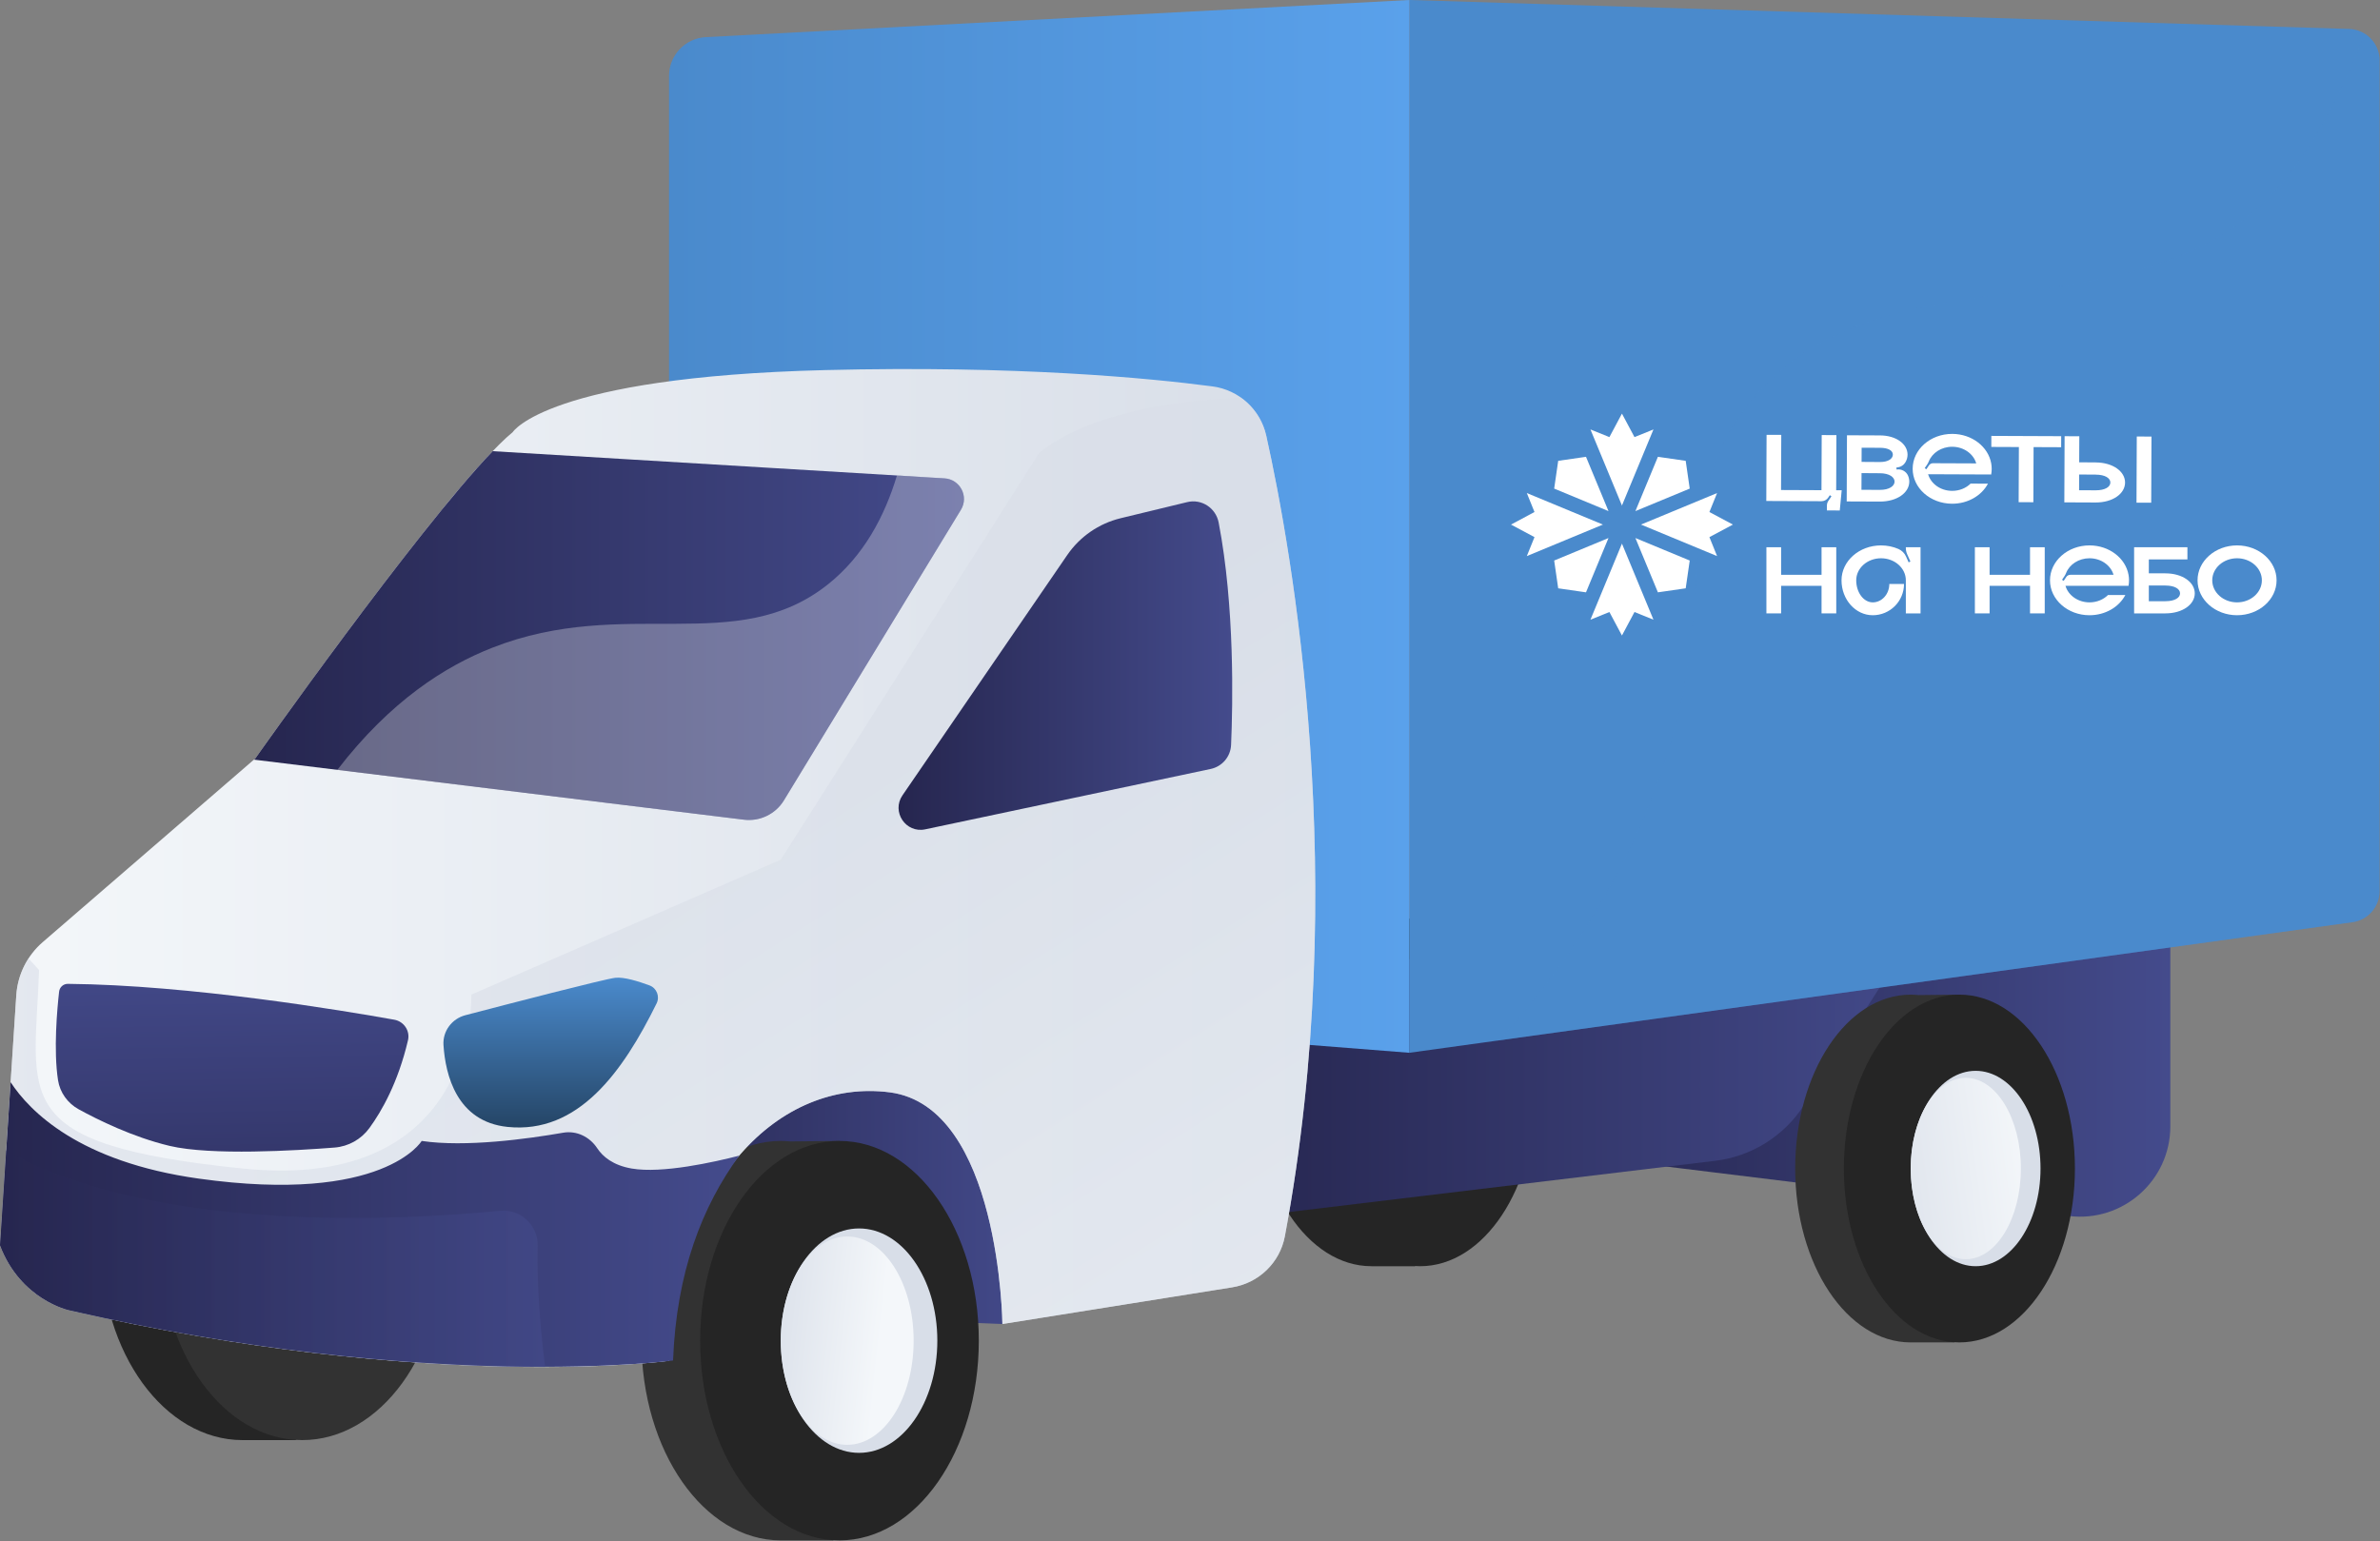
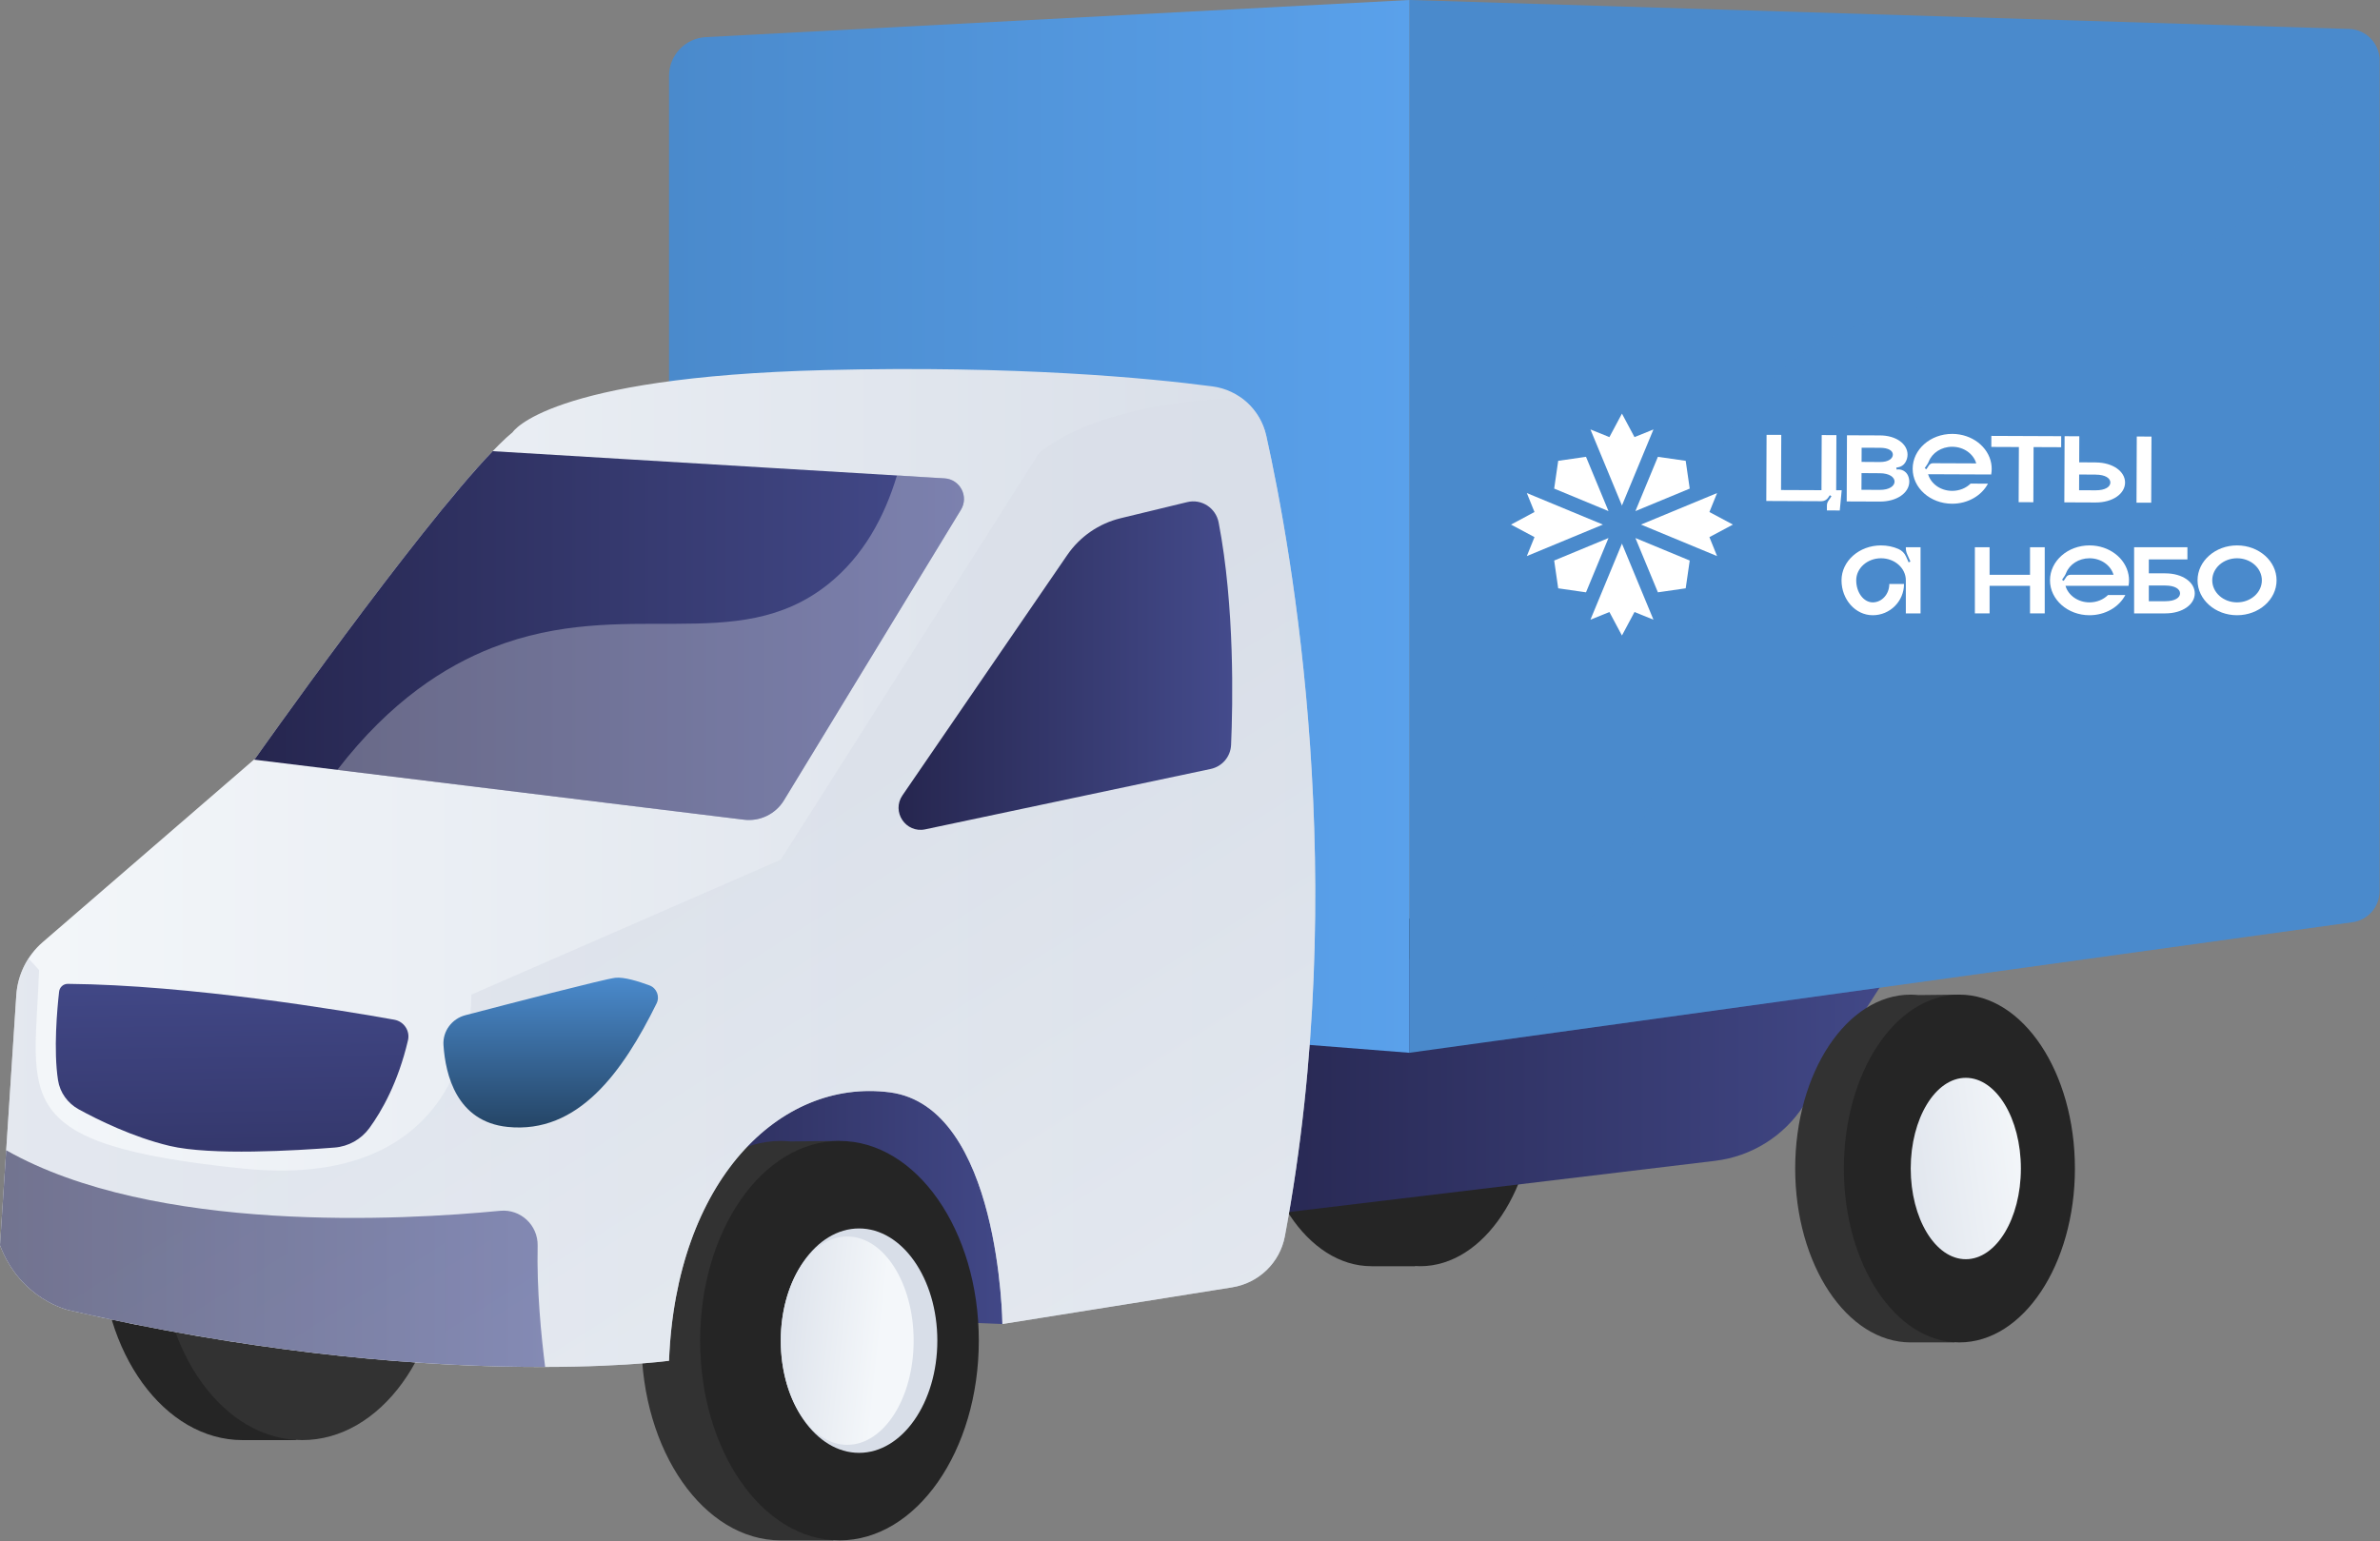
<svg xmlns="http://www.w3.org/2000/svg" width="1887" height="1222" viewBox="0 0 1887 1222" fill="none">
  <rect x="0" y="0" width="1887" height="1222" fill="#808080" stroke="none" />
  <path d="M794.757 1049.95L482.818 1037.19L569.18 834.859L770.148 846.72L823.922 934.659L794.757 1049.95Z" fill="url(#paint0_linear_1192_1511)" />
  <path d="M1087.38 728.324C1089.46 728.324 1091.51 728.465 1093.56 728.671L1125.97 728.324L1125.78 741.029C1157.18 762.895 1178.98 810.71 1178.98 866.22C1178.98 923.917 1155.43 973.313 1122.02 993.881L1121.87 1004.11H1087.38C1036.8 1004.11 995.786 942.376 995.786 866.22C995.785 790.061 1036.8 728.324 1087.38 728.324Z" fill="#252525" />
  <path d="M1125.97 1004.11C1176.56 1004.11 1217.57 942.375 1217.57 866.218C1217.57 790.062 1176.56 728.324 1125.97 728.324C1075.38 728.324 1034.37 790.062 1034.37 866.218C1034.37 942.375 1075.38 1004.11 1125.97 1004.11Z" fill="#252525" />
  <path d="M192.317 833.036C194.862 833.036 197.378 833.195 199.88 833.425L239.59 833.036L239.358 847.269C277.831 871.766 304.534 925.333 304.534 987.522C304.534 1052.16 275.685 1107.5 234.752 1130.54L234.566 1142.01H192.318C130.344 1142.01 80.101 1072.84 80.101 987.522C80.1 902.201 130.343 833.036 192.317 833.036Z" fill="#252525" />
  <path d="M239.591 1142.01C301.567 1142.01 351.808 1072.84 351.808 987.521C351.808 902.201 301.567 833.036 239.591 833.036C177.615 833.036 127.374 902.201 127.374 987.521C127.374 1072.84 177.615 1142.01 239.591 1142.01Z" fill="#323232" />
  <path d="M619.044 904.768C621.549 904.768 624.026 904.931 626.49 905.167L665.582 904.768L665.353 919.36C703.228 944.474 729.516 999.391 729.516 1063.15C729.516 1129.41 701.115 1186.14 660.818 1209.77L660.634 1221.52H619.043C558.033 1221.52 508.57 1150.61 508.57 1063.15C508.571 975.675 558.033 904.768 619.044 904.768Z" fill="#323232" />
  <path d="M665.582 1221.52C726.594 1221.52 776.054 1150.61 776.054 1063.14C776.054 975.675 726.594 904.768 665.582 904.768C604.57 904.768 555.11 975.675 555.11 1063.14C555.11 1150.61 604.57 1221.52 665.582 1221.52Z" fill="#252525" />
  <path d="M681.108 1152.12C715.385 1152.12 743.172 1112.28 743.172 1063.14C743.172 1014 715.385 974.166 681.108 974.166C646.831 974.166 619.044 1014 619.044 1063.14C619.044 1112.28 646.831 1152.12 681.108 1152.12Z" fill="#D8DEE8" />
  <path d="M671.717 1145.75C700.807 1145.75 724.39 1108.77 724.39 1063.14C724.39 1017.52 700.807 980.539 671.717 980.539C642.626 980.539 619.044 1017.52 619.044 1063.14C619.044 1108.77 642.626 1145.75 671.717 1145.75Z" fill="url(#paint1_linear_1192_1511)" />
-   <path d="M1720.76 728.324V893.18C1720.76 936.215 1683.09 969.54 1640.37 964.295L1239.53 915.064V728.324H1720.76Z" fill="url(#paint2_linear_1192_1511)" />
  <path d="M1540.3 705.438L1430.24 876.465C1414.51 900.913 1388.7 917.072 1359.83 920.54L995.785 964.281L967.926 780.175L1540.3 705.438Z" fill="url(#paint3_linear_1192_1511)" />
  <path d="M1514.93 788.748C1517 788.748 1519.06 788.89 1521.1 789.095L1553.51 788.748L1553.32 801.453C1584.73 823.319 1606.52 871.134 1606.52 926.644C1606.52 984.341 1582.97 1033.74 1549.56 1054.3L1549.41 1064.54H1514.92C1464.34 1064.54 1423.33 1002.8 1423.33 926.644C1423.33 850.485 1464.34 788.748 1514.93 788.748Z" fill="#323232" />
  <path d="M1553.51 1064.54C1604.1 1064.54 1645.11 1002.8 1645.11 926.642C1645.11 850.485 1604.1 788.748 1553.51 788.748C1502.92 788.748 1461.92 850.485 1461.92 926.642C1461.92 1002.8 1502.92 1064.54 1553.51 1064.54Z" fill="#252525" />
-   <path d="M1566.39 1004.11C1594.81 1004.11 1617.84 969.427 1617.84 926.642C1617.84 883.856 1594.81 849.172 1566.39 849.172C1537.96 849.172 1514.93 883.856 1514.93 926.642C1514.93 969.427 1537.96 1004.11 1566.39 1004.11Z" fill="#D8DEE8" />
  <path d="M1558.6 998.565C1582.72 998.565 1602.27 966.364 1602.27 926.642C1602.27 886.92 1582.72 854.719 1558.6 854.719C1534.48 854.719 1514.93 886.92 1514.93 926.642C1514.93 966.364 1534.48 998.565 1558.6 998.565Z" fill="url(#paint4_linear_1192_1511)" />
  <path d="M1117.4 834.859L1865.17 731.297C1877.47 729.593 1886.63 719.073 1886.63 706.651V47.824C1886.63 34.381 1875.95 23.368 1862.52 22.954L1117.4 0V834.859Z" fill="url(#paint5_linear_1192_1511)" />
  <path d="M530.445 788.748L1117.4 834.859V0L559.597 29.449C543.254 30.312 530.445 43.815 530.445 60.181V788.748Z" fill="url(#paint6_linear_1192_1511)" />
  <path opacity="0.3" d="M1387.18 319.639C1495.87 182.632 1711.94 283.731 1821.01 130.062C1845.6 95.425 1862.71 60.096 1874.6 26.63C1881.79 31.001 1886.63 38.825 1886.63 47.823V706.65C1886.63 719.074 1877.47 729.592 1865.17 731.296L1188.47 825.016C1231.19 778.331 1274.09 718.669 1305.15 644.101C1373.34 480.378 1316.21 409.095 1387.18 319.639Z" fill="url(#paint7_linear_1192_1511)" />
  <path d="M1003.95 345.455C1024.2 436.357 1071.44 698.56 1018.72 980.351C1014.79 1001.33 997.961 1017.51 976.889 1020.87L794.756 1049.95C794.756 1049.95 792.933 877.525 705.437 866.217C617.941 854.908 535.913 936.936 530.445 1079.12C530.445 1079.12 340.87 1104.64 54.685 1039.02C54.685 1039.02 16.406 1030.81 0 987.52L12.925 789.206C13.986 772.931 21.532 757.764 33.873 747.1L202.336 601.536C202.336 601.536 355.454 384.618 406.493 342.693C406.493 342.693 433.836 298.945 654.399 293.476C806.3 289.71 910.894 299.776 961.295 306.409C982.329 309.178 999.333 324.746 1003.95 345.455Z" fill="url(#paint8_linear_1192_1511)" />
  <path opacity="0.6" d="M22.616 760.082L30.99 769.238C27.342 871.316 5.223 907.401 192.319 926.644C379.413 945.885 373.682 788.748 373.682 788.748L619.044 681.74L823.923 359.098C864.587 326.34 935.643 317.391 983.826 315.312C993.807 322.384 1001.16 332.952 1003.95 345.457C1024.2 436.358 1071.44 698.56 1018.72 980.351C1014.79 1001.32 997.962 1017.51 976.889 1020.87L794.757 1049.95C794.757 1049.95 792.933 877.525 705.437 866.217C617.941 854.909 535.913 936.935 530.445 1079.12C530.445 1079.12 340.871 1104.64 54.685 1039.02C54.685 1039.02 16.405 1030.81 0 987.52L12.926 789.207C13.609 778.733 17.011 768.733 22.616 760.082Z" fill="url(#paint9_linear_1192_1511)" />
  <path d="M621.553 634.673C614.916 645.572 602.514 651.577 589.848 650.024L201.336 602.399L202.335 601.537C202.335 601.537 329.403 421.525 390.611 357.788L748.863 379.338C761.2 380.08 768.315 393.684 761.886 404.24L621.553 634.673Z" fill="url(#paint10_linear_1192_1511)" />
  <path opacity="0.3" d="M390.212 513.691C495.996 472.103 583.895 521.392 656.644 463.235C684.63 440.861 701.305 409.797 711.148 377.069L748.861 379.336C761.2 380.078 768.313 393.682 761.886 404.241L621.553 634.674C614.915 645.571 602.512 651.576 589.847 650.025L267.456 610.506C309.8 555.484 353.38 528.171 390.212 513.691Z" fill="white" />
  <path d="M46.861 786.378C47.262 782.84 50.228 780.168 53.79 780.2C150.6 781.049 272.338 801.414 312.642 808.645C320.233 810.007 325.24 817.425 323.48 824.936C315.601 858.572 302.53 881.317 292.907 894.515C286.365 903.492 276.301 909.153 265.226 910.023C234.765 912.415 167.196 916.482 134.436 908.682C105.296 901.745 77.409 887.922 62.422 879.705C53.699 874.925 47.533 866.445 46.009 856.613C42.324 832.856 45.331 799.929 46.861 786.378Z" fill="url(#paint11_linear_1192_1511)" />
  <path d="M520.582 795.72C523.305 790.195 520.689 783.542 514.912 781.404C506.361 778.239 494.639 774.589 487.836 775.389C478.91 776.439 403.437 796.042 368.917 805.076C358.259 807.865 350.898 817.756 351.618 828.749C353.157 852.247 362.036 889.471 402.391 893.645C458.412 899.44 493.809 850.038 520.582 795.72Z" fill="url(#paint12_linear_1192_1511)" />
-   <path d="M157.676 934.659C304.535 955.166 334.329 904.769 334.329 904.769C369.087 909.938 418.489 903.126 446.479 898.253C457.151 896.395 467.499 901.462 473.473 910.499C477.939 917.256 486.06 924.098 500.825 926.644C524.926 930.796 565.964 921.621 586.068 916.457C556.814 956.606 536.336 1008.65 533.634 1078.9C533.634 1078.9 340.872 1104.64 54.686 1039.02C54.686 1039.02 16.406 1030.82 0.001 987.521L8.431 858.194C23.428 881.144 62.652 921.391 157.676 934.659Z" fill="url(#paint13_linear_1192_1511)" />
  <path opacity="0.6" d="M396.528 960.167C412.778 958.594 426.639 971.608 426.279 987.93C425.51 1022.82 429.075 1059.33 432.223 1083.99C349.071 1084.18 217.563 1076.36 54.685 1039.02C54.685 1039.02 16.405 1030.81 0 987.519L4.913 912.145C122.248 978.674 319.776 967.609 396.528 960.167Z" fill="url(#paint14_linear_1192_1511)" />
  <path d="M941.3 398.176L888.536 410.945C871.288 415.119 856.193 425.527 846.159 440.164L715.537 630.697C706.621 643.702 718.136 660.93 733.562 657.667L959.893 609.789C969.009 607.861 975.671 600.046 976.074 590.737C977.489 558.085 979.004 480.698 966.21 414.326C963.99 402.811 952.699 395.418 941.3 398.176Z" fill="url(#paint15_linear_1192_1511)" />
  <path d="M1285.92 400.995L1285.98 401.11L1286.03 401.014L1285.98 400.879L1285.92 400.995Z" fill="white" />
  <path d="M1285.81 401.013L1285.86 401.11L1285.92 400.994L1285.86 400.878L1285.81 401.013Z" fill="white" />
  <path d="M1296.64 405.307L1314.48 362.254L1316.77 362.581L1336.52 365.431L1339.38 385.181L1339.71 387.464L1296.64 405.307Z" fill="white" />
  <path d="M1275.3 426.663L1257.47 469.716L1255.18 469.389L1235.43 466.538L1232.57 446.789L1232.24 444.506L1275.3 426.663Z" fill="white" />
  <path d="M1285.97 400.876L1260.99 340.548L1276.03 346.633L1285.97 328L1295.92 346.633L1310.96 340.548L1285.97 400.876Z" fill="white" />
  <path d="M1210.55 440.987L1216.63 425.946L1198 415.989L1216.63 406.033L1210.55 390.992L1270.88 415.989L1210.55 440.987Z" fill="white" />
  <path d="M1275.31 405.307L1232.24 387.464L1232.57 385.181L1235.43 365.431L1255.18 362.581L1257.47 362.254L1275.31 405.307Z" fill="white" />
  <path d="M1355.32 425.946L1361.4 440.987L1301.07 415.989L1361.4 390.992L1355.32 406.033L1373.95 415.989L1355.32 425.946Z" fill="white" />
  <path d="M1285.97 431.095L1310.96 491.423L1295.92 485.338L1285.97 503.971L1276.03 485.338L1260.99 491.423L1285.97 431.095Z" fill="white" />
  <path d="M1296.64 426.663L1339.71 444.506L1339.38 446.789L1336.52 466.538L1316.77 469.389L1314.48 469.716L1296.64 426.663Z" fill="white" />
  <path d="M1285.92 430.979L1285.98 431.095L1286.03 430.96L1285.98 430.864L1285.92 430.979Z" fill="white" />
  <path d="M1285.82 430.96L1285.86 431.095L1285.92 430.979L1285.86 430.864L1285.82 430.96Z" fill="white" />
  <path d="M1455.83 388.772L1460.2 388.79L1458.68 404.812L1448.47 404.77L1448.49 400.83C1448.5 399.561 1448.88 398.323 1449.58 397.271L1452.08 393.557L1450.79 392.691L1449.49 394.627C1448.29 396.409 1446.28 397.474 1444.13 397.464L1400.42 397.282L1400.64 344.823L1412.29 344.871L1412.11 388.587L1444.17 388.721L1444.35 345.005L1456.01 345.054L1455.83 388.772Z" fill="white" />
  <path d="M1502.13 381.922C1502.14 378.491 1498.1 375.305 1490.5 375.273L1475.93 375.173L1475.87 388.413L1490.44 388.474C1498.04 388.505 1502.11 385.353 1502.13 381.922ZM1475.96 366.287L1490.53 366.386C1497.38 366.415 1500.75 363.568 1500.76 360.518C1500.77 357.467 1497.42 355.129 1490.58 355.1L1476.01 355.04L1475.96 366.287ZM1512.84 377.29C1513.46 378.771 1513.79 380.342 1513.79 381.971C1513.75 390.739 1504.09 397.806 1490.4 397.75L1464.17 397.64L1464.39 345.181L1490.62 345.29C1503.54 345.344 1512.45 352.178 1512.42 360.565C1512.41 362.812 1511.76 364.939 1510.56 366.851C1509.3 368.872 1507.18 370.21 1504.83 370.592L1503.5 370.807L1503.75 372.341C1507.56 371.724 1511.35 373.74 1512.84 377.29Z" fill="white" />
  <path d="M1566.87 367.478C1564.71 359.926 1557.04 354.322 1547.87 354.284C1539.29 354.248 1531.98 359.102 1529.26 365.903C1528.93 366.724 1528.53 367.516 1528.04 368.25L1526.02 371.248L1527.31 372.115L1529.37 369.053C1530.1 367.973 1531.32 367.33 1532.61 367.336L1566.87 367.478ZM1578.72 376.271L1528.72 376.063C1530.88 383.614 1538.56 389.219 1547.73 389.257C1553.55 389.282 1558.8 387.055 1562.41 383.49L1576.17 383.547C1571.16 392.992 1560.27 399.51 1547.68 399.457C1530.38 399.385 1516.4 386.93 1516.47 371.64C1516.53 356.35 1530.61 344.012 1547.92 344.084C1563.53 344.149 1576.44 354.303 1578.76 367.528C1579.01 368.952 1579.13 370.413 1579.13 371.902C1579.12 373.39 1578.98 374.85 1578.72 376.271Z" fill="white" />
  <path d="M1634.24 345.901L1634.2 354.644L1612.34 354.553L1612.16 398.27L1600.5 398.22L1600.69 354.504L1578.83 354.413L1578.86 345.67L1634.24 345.901Z" fill="white" />
  <path d="M1693.94 398.611L1694.16 346.152L1705.82 346.2L1705.6 398.659L1693.94 398.611ZM1673.22 382.648C1673.23 379.217 1669.19 376.418 1661.59 376.386V376.348L1648.47 376.293L1648.42 388.758L1661.53 388.813C1669.14 388.845 1673.2 386.079 1673.22 382.648ZM1684.88 382.697C1684.84 391.465 1675.18 398.532 1661.49 398.476L1636.72 398.372L1636.94 345.912L1648.6 345.962L1648.51 366.63L1661.63 366.685V366.724C1675.31 366.781 1684.91 373.928 1684.88 382.697Z" fill="white" />
-   <path d="M1455.89 433.962V486.422H1444.23V464.564H1412.17V486.422H1400.51V433.962H1412.17V455.82H1444.23V433.962H1455.89Z" fill="white" />
  <path d="M1522.72 433.964V486.424H1511.06V460.194C1511.06 450.537 1502.26 442.707 1491.39 442.707C1480.53 442.707 1471.72 450.537 1471.72 460.194C1471.72 469.852 1477.59 477.681 1484.83 477.681C1492.08 477.681 1497.95 471.156 1497.95 463.109H1509.61C1509.61 476.791 1498.52 487.881 1484.83 487.881C1471.15 487.881 1460.06 475.484 1460.06 460.194C1460.06 444.905 1474.09 432.508 1491.39 432.508C1496.34 432.508 1501.02 433.527 1505.19 435.339C1507.87 436.507 1510.02 438.632 1511.21 441.307L1513.27 445.938L1514.69 445.305L1512.07 439.411C1511.41 437.921 1511.06 436.308 1511.06 434.675V433.964H1522.72Z" fill="white" />
  <path d="M1621.18 433.963V486.422H1609.52V464.564H1577.46V486.422H1565.8V433.963H1577.46V455.82H1609.52V433.963H1621.18Z" fill="white" />
  <path d="M1675.73 455.822C1673.55 448.28 1665.84 442.707 1656.68 442.707C1648.1 442.707 1640.81 447.592 1638.12 454.402C1637.79 455.226 1637.4 456.019 1636.91 456.755L1634.9 459.761L1636.2 460.624L1638.25 457.553C1638.97 456.471 1640.18 455.822 1641.48 455.822H1675.73ZM1687.62 464.565H1637.63C1639.81 472.107 1647.52 477.681 1656.68 477.681C1662.51 477.681 1667.74 475.431 1671.34 471.852H1685.1C1680.13 481.318 1669.27 487.881 1656.68 487.881C1639.38 487.881 1625.35 475.483 1625.35 460.193C1625.35 444.903 1639.38 432.507 1656.68 432.507C1672.3 432.507 1685.25 442.607 1687.62 455.822C1687.88 457.244 1688.01 458.705 1688.01 460.193C1688.01 461.682 1687.88 463.143 1687.62 464.565Z" fill="white" />
  <path d="M1728.48 470.546C1728.48 467.115 1724.42 464.334 1716.82 464.334V464.295H1703.71V476.758H1716.82C1724.42 476.758 1728.48 473.978 1728.48 470.546ZM1740.14 470.546C1740.14 479.314 1730.5 486.422 1716.82 486.422H1692.05V433.963H1734.31V443.625H1703.71V454.632H1716.82V454.67C1730.5 454.67 1740.14 461.778 1740.14 470.546Z" fill="white" />
  <path d="M1793.34 460.194C1793.34 450.537 1784.54 442.709 1773.67 442.709C1762.81 442.709 1754 450.537 1754 460.194C1754 469.854 1762.81 477.682 1773.67 477.682C1784.54 477.682 1793.34 469.854 1793.34 460.194ZM1805 460.194C1805 475.485 1790.97 487.881 1773.67 487.881C1756.37 487.881 1742.34 475.485 1742.34 460.194C1742.34 444.904 1756.37 432.508 1773.67 432.508C1790.97 432.508 1805 444.904 1805 460.194Z" fill="white" />
  <defs>
    <linearGradient id="paint0_linear_1192_1511" x1="823.922" y1="942.407" x2="482.818" y2="942.407" gradientUnits="userSpaceOnUse">
      <stop stop-color="#444B8C" />
      <stop offset="0.996" stop-color="#26264F" />
    </linearGradient>
    <linearGradient id="paint1_linear_1192_1511" x1="596.63" y1="1055.03" x2="697.797" y2="1065.96" gradientUnits="userSpaceOnUse">
      <stop offset="0.005" stop-color="#D8DEE8" />
      <stop offset="1" stop-color="#F4F7FA" />
    </linearGradient>
    <linearGradient id="paint2_linear_1192_1511" x1="1720.76" y1="846.581" x2="1239.53" y2="846.581" gradientUnits="userSpaceOnUse">
      <stop stop-color="#444B8C" />
      <stop offset="0.996" stop-color="#26264F" />
    </linearGradient>
    <linearGradient id="paint3_linear_1192_1511" x1="1540.3" y1="834.859" x2="967.925" y2="834.859" gradientUnits="userSpaceOnUse">
      <stop stop-color="#444B8C" />
      <stop offset="0.996" stop-color="#26264F" />
    </linearGradient>
    <linearGradient id="paint4_linear_1192_1511" x1="1467.22" y1="938.943" x2="1609.4" y2="919.803" gradientUnits="userSpaceOnUse">
      <stop offset="0.005" stop-color="#D8DEE8" />
      <stop offset="1" stop-color="#F4F7FA" />
    </linearGradient>
    <linearGradient id="paint5_linear_1192_1511" x1="1886.63" y1="417.43" x2="1117.4" y2="417.43" gradientUnits="userSpaceOnUse">
      <stop stop-color="#4A8ACC" />
      <stop offset="0.996" stop-color="#4A8ACC" />
    </linearGradient>
    <linearGradient id="paint6_linear_1192_1511" x1="1117.4" y1="417.43" x2="530.445" y2="417.43" gradientUnits="userSpaceOnUse">
      <stop stop-color="#5AA1EB" />
      <stop offset="0.996" stop-color="#4A8ACC" />
    </linearGradient>
    <linearGradient id="paint7_linear_1192_1511" x1="1886.63" y1="425.824" x2="1188.47" y2="425.824" gradientUnits="userSpaceOnUse">
      <stop stop-color="#4A8ACC" />
      <stop offset="0.996" stop-color="#4A8ACC" />
    </linearGradient>
    <linearGradient id="paint8_linear_1192_1511" x1="1042.82" y1="688.33" x2="0" y2="688.33" gradientUnits="userSpaceOnUse">
      <stop offset="0.005" stop-color="#D8DEE8" />
      <stop offset="1" stop-color="#F4F7FA" />
    </linearGradient>
    <linearGradient id="paint9_linear_1192_1511" x1="528.167" y1="706.971" x2="1009.39" y2="1468.91" gradientUnits="userSpaceOnUse">
      <stop offset="0.005" stop-color="#D8DEE8" />
      <stop offset="1" stop-color="#F4F7FA" />
    </linearGradient>
    <linearGradient id="paint10_linear_1192_1511" x1="764.299" y1="504.027" x2="201.335" y2="504.027" gradientUnits="userSpaceOnUse">
      <stop stop-color="#444B8C" />
      <stop offset="0.996" stop-color="#26264F" />
    </linearGradient>
    <linearGradient id="paint11_linear_1192_1511" x1="182.696" y1="747.958" x2="188.165" y2="1068.78" gradientUnits="userSpaceOnUse">
      <stop stop-color="#444B8C" />
      <stop offset="0.996" stop-color="#26264F" />
    </linearGradient>
    <linearGradient id="paint12_linear_1192_1511" x1="436.616" y1="775.277" x2="436.616" y2="894.109" gradientUnits="userSpaceOnUse">
      <stop stop-color="#4A8ACC" />
      <stop offset="1" stop-color="#254566" />
    </linearGradient>
    <linearGradient id="paint13_linear_1192_1511" x1="586.067" y1="971.035" x2="-0.001" y2="971.035" gradientUnits="userSpaceOnUse">
      <stop stop-color="#444B8C" />
      <stop offset="0.996" stop-color="#26264F" />
    </linearGradient>
    <linearGradient id="paint14_linear_1192_1511" x1="432.222" y1="998.069" x2="-0.001" y2="998.069" gradientUnits="userSpaceOnUse">
      <stop stop-color="#444B8C" />
      <stop offset="0.996" stop-color="#26264F" />
    </linearGradient>
    <linearGradient id="paint15_linear_1192_1511" x1="976.991" y1="527.834" x2="712.421" y2="527.834" gradientUnits="userSpaceOnUse">
      <stop stop-color="#444B8C" />
      <stop offset="0.996" stop-color="#26264F" />
    </linearGradient>
  </defs>
</svg>